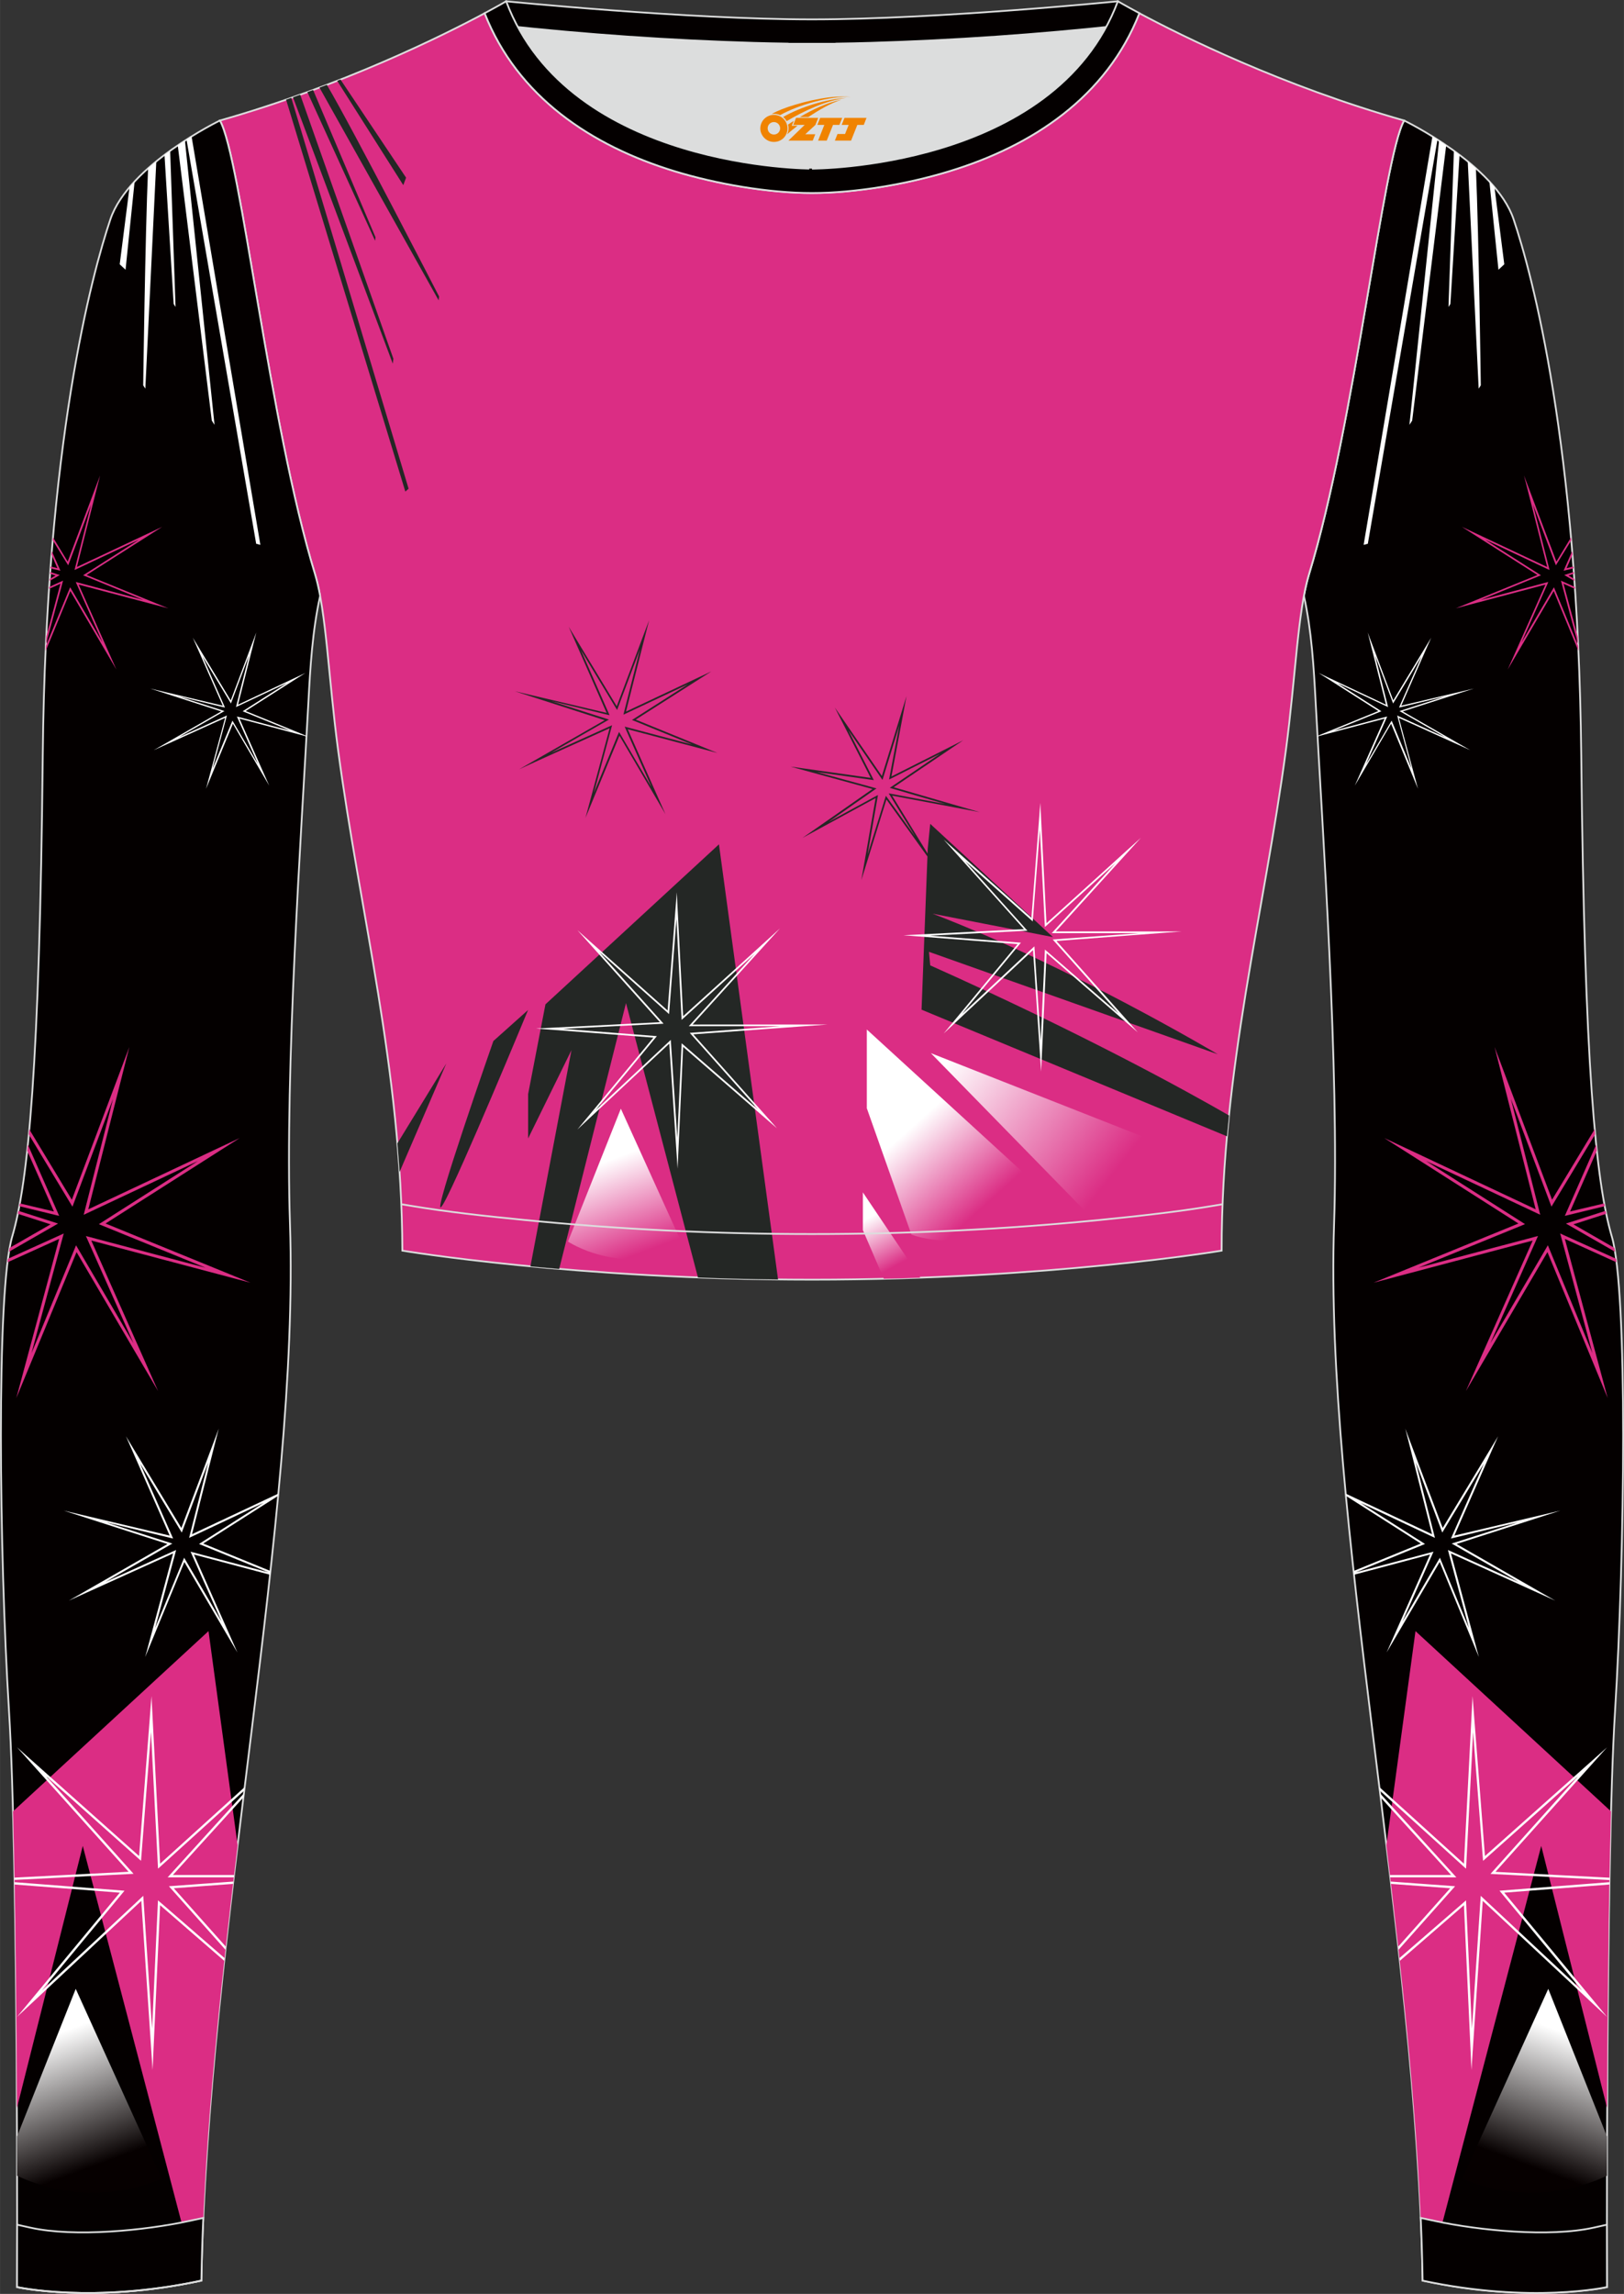
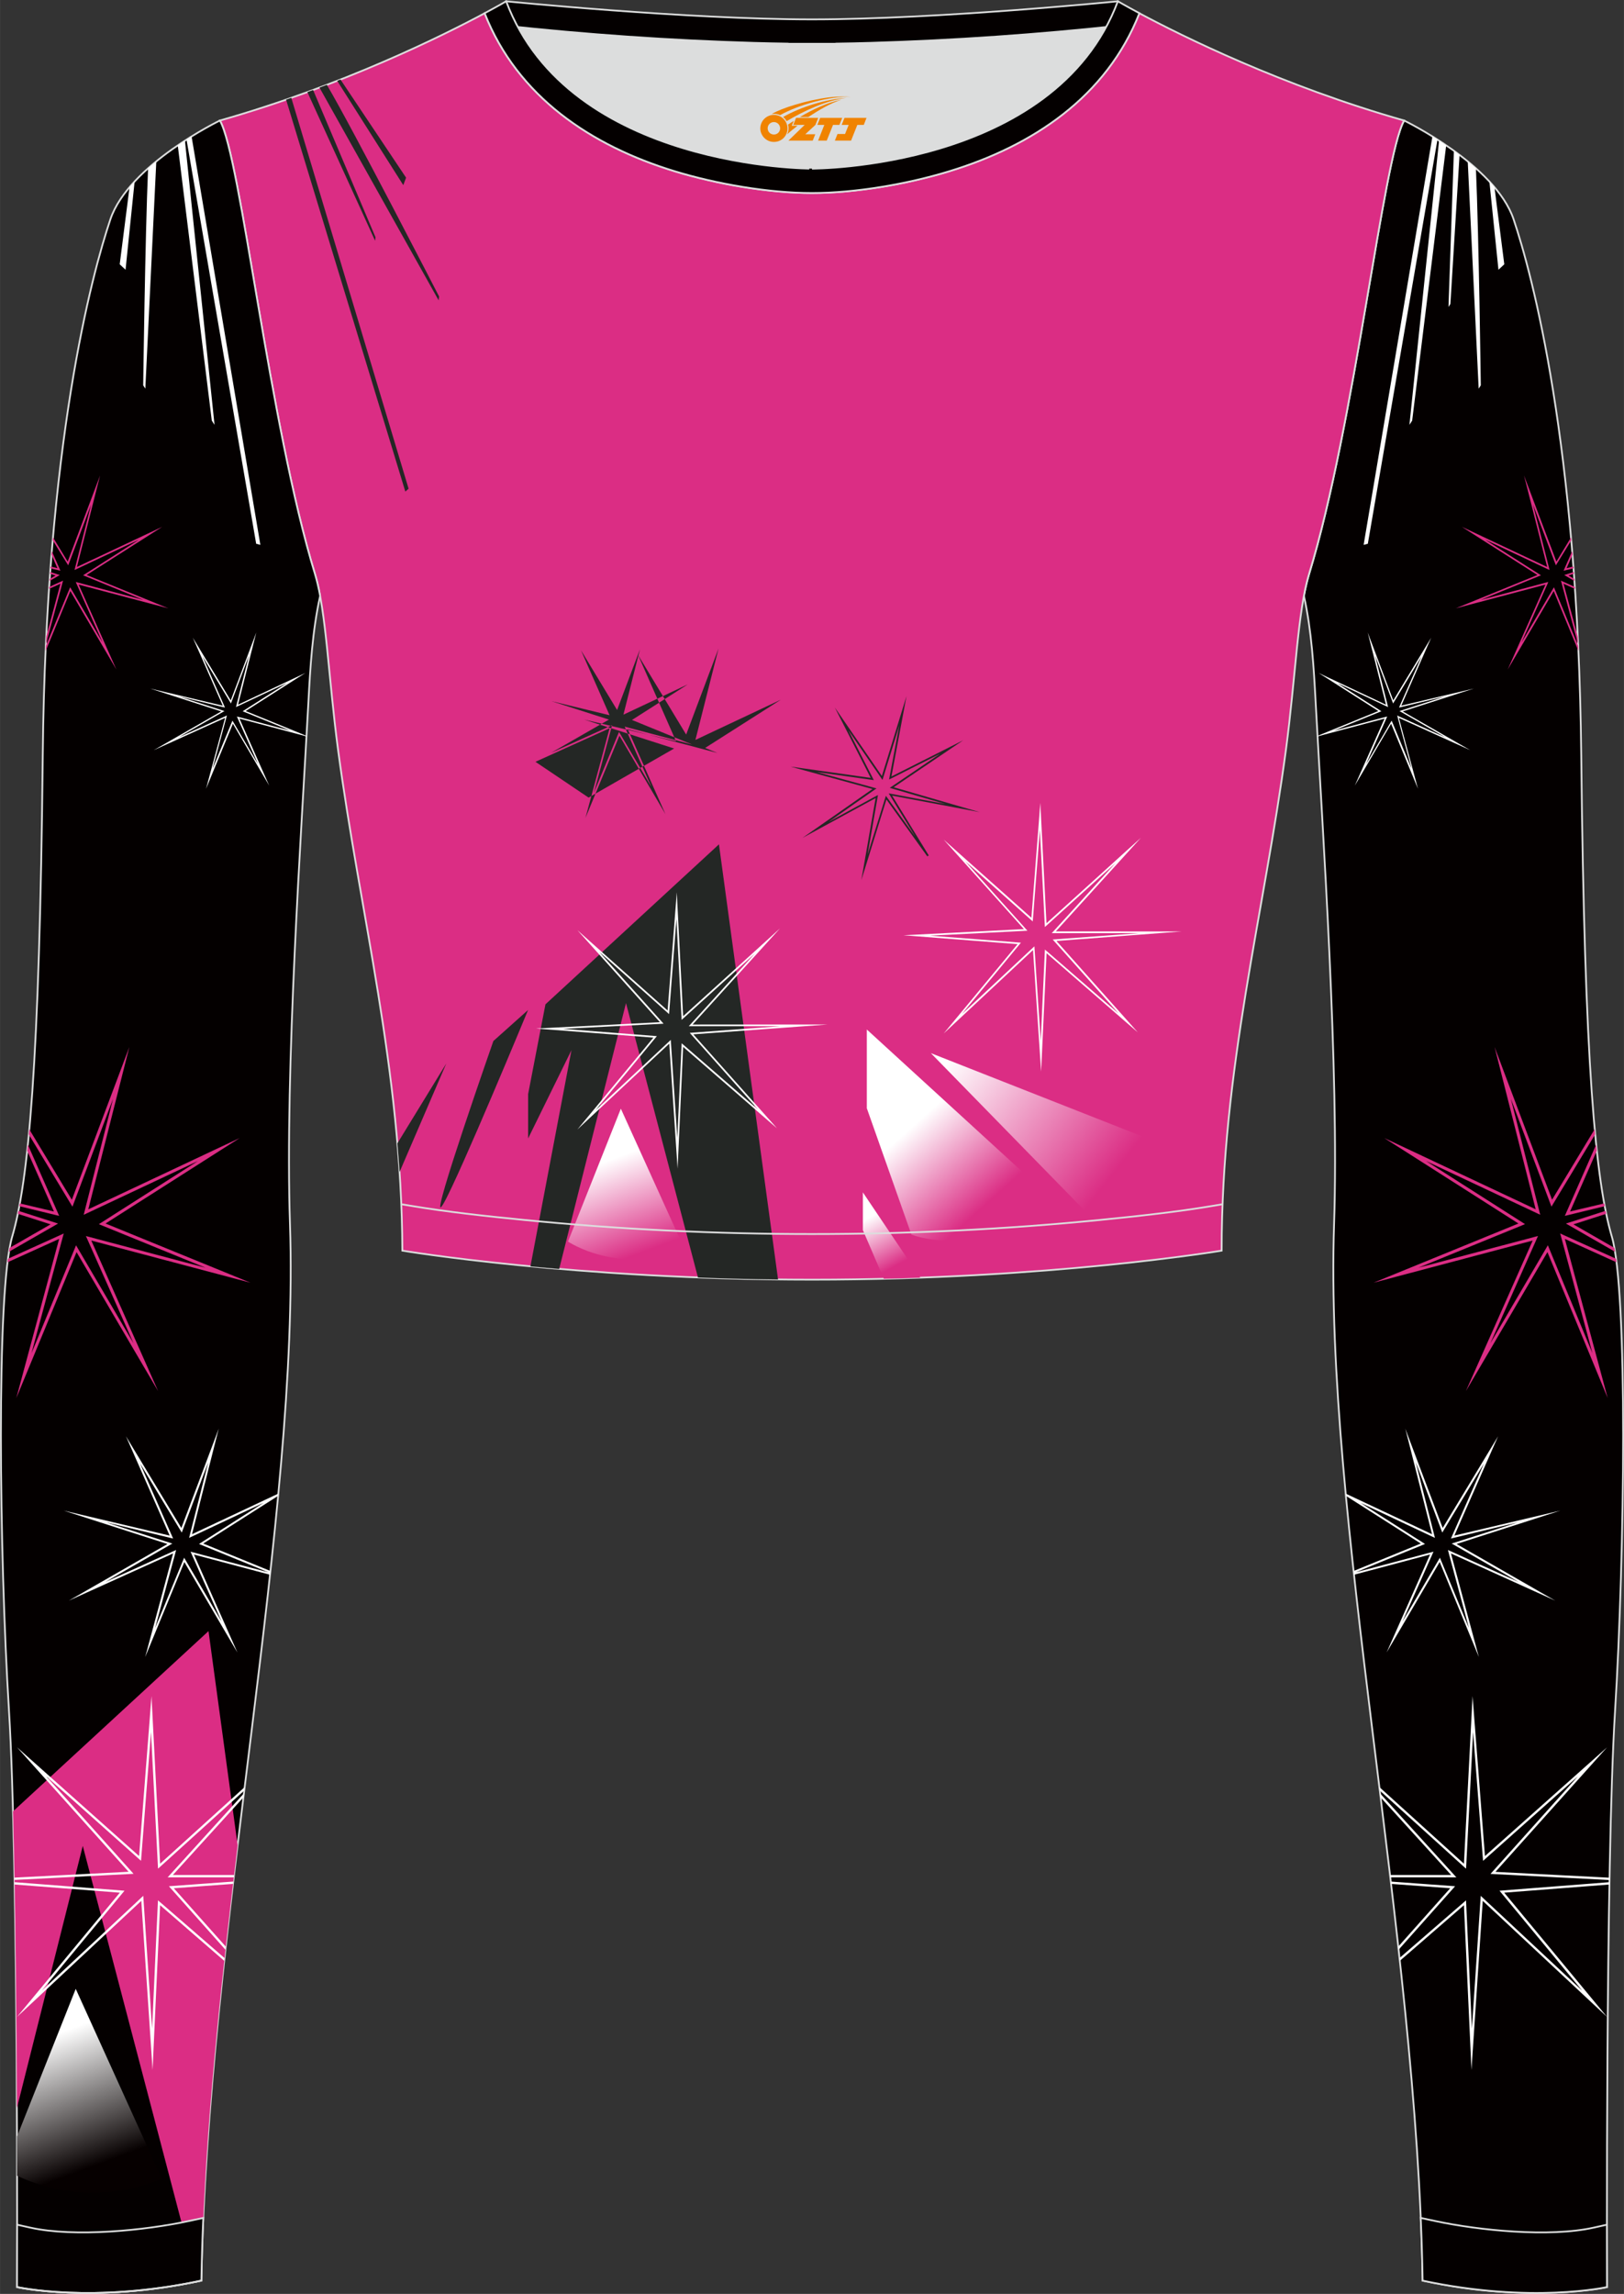
<svg xmlns="http://www.w3.org/2000/svg" version="1.1" id="图层_1" x="0px" y="0px" width="367.03px" height="518.23px" viewBox="0 0 367.02 518.23" enable-background="new 0 0 367.02 518.23" xml:space="preserve">
  <rect x="0" y="0" width="367.02" height="518.23" fill="#333333" stroke="none" />
  <g>
    <path fill-rule="evenodd" clip-rule="evenodd" fill="#DCDDDD" d="M113.76,2.85c0,0,45.04,4.28,69.79,4.28s70.34-3.09,70.34-3.09   S241.33,40.8,183.46,40.8C125.59,40.79,113.76,2.85,113.76,2.85z" />
    <path fill-rule="evenodd" clip-rule="evenodd" fill="#040000" stroke="#DCDDDD" stroke-width="0.4" stroke-miterlimit="22.926" d="   M258.74,5.16l-5.47,0.6c-18.61,2.04-37.83,3.37-56.53,3.92c-2.57,0.08-5.14,0.13-7.72,0.17v0.04h-11.01V9.85   c-2.57-0.04-5.14-0.09-7.72-0.17c-18.7-0.55-37.91-1.88-56.53-3.92l-5.47-0.6l6.07-4.87c0,0,40.87,4.09,69.14,4.09   s69.11-4.09,69.11-4.09L258.74,5.16z" />
    <path fill-rule="evenodd" clip-rule="evenodd" fill="#040000" stroke="#DCDDDD" stroke-width="0.4" stroke-miterlimit="22.926" d="   M317.33,27.23c0,0,20.56,9.93,24.74,22.3s14.56,50.77,15.29,121.02s3.28,96.45,6.92,108.83s2.91,71.7,0.73,107.01   c-2.18,35.3-1.82,130.3-1.82,130.3s-17.11,3.82-41.67-1.46c-1.26-78.2-22.24-172.66-20.02-238.76c1.17-34.86-2.6-88.69-4.18-118.11   c-0.4-7.41-0.88-15.82-2.63-23.72c0.34-1.82,0.72-3.46,1.15-4.89C306.24,95.73,312.58,35.55,317.33,27.23z" />
    <g>
      <path fill-rule="evenodd" clip-rule="evenodd" fill="#FFFFFF" d="M336.6,41l2.05,19.94l1.32-1.23l-2.22-17.42    C337.38,41.85,337,41.42,336.6,41z" />
      <path fill-rule="evenodd" clip-rule="evenodd" fill="#FFFFFF" d="M331.71,36.46l2.47,51.34l0.48-0.74c0,0-0.43-33.47-1.1-49.01    C332.95,37.5,332.33,36.97,331.71,36.46z" />
      <path fill-rule="evenodd" clip-rule="evenodd" fill="#FFFFFF" d="M328.58,34.06l-1.22,35.28l0.43-0.67L329.86,35    C329.43,34.68,329,34.36,328.58,34.06z" />
      <path fill-rule="evenodd" clip-rule="evenodd" fill="#FFFFFF" d="M325.23,31.77l-6.7,64.21l0.62-0.96l7.69-62.18    C326.3,32.47,325.76,32.11,325.23,31.77z" />
      <path fill-rule="evenodd" clip-rule="evenodd" fill="#FFFFFF" d="M323.73,30.82l-15.55,92.27l0.95-0.25l15.74-91.3    C324.49,31.29,324.1,31.05,323.73,30.82z" />
    </g>
-     <path fill-rule="evenodd" clip-rule="evenodd" fill="#DB2D84" d="M364.08,409.21l-44.18-40.72l-6.58,48.38   c3.54,29.31,6.76,58.81,7.85,86.6c2.05-0.05,3.69-0.11,4.52-0.19l22.63-86.26l14.88,59.2C363.3,455.14,363.53,429.58,364.08,409.21   z" />
    <path fill-rule="evenodd" clip-rule="evenodd" fill="#FFFFFF" d="M330.91,421.79l-19.09-17.29l-0.1-0.79l19.13,17.33l1.74-33.81   l0.21-4.06l0.31,4.06l2.49,32.08l24.12-21.47l3.48-3.1l-3.11,3.47l-22.12,24.67l25.79,1.32l-0.01,0.52l-26.35-1.35l-0.55-0.03   l0.37-0.41l19.38-21.62l-21.03,18.73l-0.4,0.35l-0.04-0.53l-2.21-28.55l-1.56,30.3l-0.03,0.55L330.91,421.79L330.91,421.79z    M311.9,405.15l0.11,0.9l15.95,17.54h-13.83l0.06,0.53h14.36h0.59l-0.4-0.44L311.9,405.15L311.9,405.15z M314.31,425.07l14.01,1.02   l0.53,0.04l-0.35,0.4l-12.42,13.94l-0.08-0.7l11.75-13.19l-13.38-0.98L314.31,425.07L314.31,425.07z M316.29,442.35l0.07,0.63   l14.49-12.57l1.49,32.57l0.21,4.66l0.31-4.65l2.24-33.56l25.12,23.45l2.99,2.79l-2.61-3.15l-20.65-24.94l23.77-1.84l0.01-0.53   l-24.33,1.89l-0.51,0.04l0.32,0.39l18.37,22.19l-22.53-21.04l-0.4-0.38l-0.04,0.55l-1.96,29.46l-1.3-28.45l-0.02-0.54l-0.41,0.35   L316.29,442.35z" />
    <path fill-rule="evenodd" clip-rule="evenodd" fill="#DB2D84" d="M353.15,131.35l2.76,1.25l0.03,0.44l-2.58-1.17l3.2,11.89   l0.09,1.82l-3.77-14.01l-0.11-0.4L353.15,131.35L353.15,131.35z M355.83,131.25l-0.03-0.47l-1.33-0.76l1.25-0.4l-0.03-0.4   l-1.75,0.56l-0.42,0.13l0.38,0.22L355.83,131.25L355.83,131.25z M355.62,128.39l-1.87,0.45l-0.38,0.09l0.16-0.36l1.79-4.07   l0.07,0.81l-1.34,3.05l1.55-0.37L355.62,128.39L355.62,128.39z M355.11,122.07l-0.06-0.66l-3.3,5.47l-6.1-16.22l-1.22-3.23   l0.85,3.34l4.38,17.32l-16.55-7.79l-2.74-1.29l2.55,1.63l14.54,9.26l-15.69,6.4l-2.79,1.14l2.91-0.77l17.38-4.6l-7.13,16.05   l-1.39,3.12l1.73-2.95l8.66-14.76l5.57,13.5l-0.05-1.13l-5.32-12.87l-0.15-0.36l-0.2,0.34l-7.13,12.14l5.9-13.3l0.16-0.37   l-0.39,0.1l-14.86,3.94l13.25-5.41l0.35-0.14l-0.32-0.2l-12.3-7.84l14.18,6.67l0.37,0.17l-0.1-0.4l-3.64-14.38l5.03,13.36   l0.14,0.37l0.21-0.34L355.11,122.07z" />
    <path fill-rule="evenodd" clip-rule="evenodd" fill="#FFFFFF" d="M316.01,161.77l10.64,4.81l-10.06-5.77l-0.3-0.17l0.33-0.11   l9.92-3.18l-10.06,2.43l-0.3,0.07l0.12-0.28l4.98-11.3L315,158.66l-0.16,0.27l-0.11-0.3l-3.97-10.56l2.87,11.36l0.08,0.31   l-0.29-0.14l-11.2-5.27l9.72,6.19l0.25,0.16l-0.27,0.11l-10.46,4.27l11.74-3.11l0.31-0.08l-0.13,0.29l-4.66,10.5l5.63-9.59   l0.16-0.27l0.12,0.28l4.37,10.58l-3.16-11.74l-0.08-0.31L316.01,161.77L316.01,161.77z M297.76,166.37l-0.01-0.12l1.37-0.56   l12.39-5.06l-11.49-7.32l-2.02-1.28l2.16,1.02l13.07,6.15l-3.46-13.68l-0.67-2.64l0.96,2.55l4.82,12.81l7.34-12.15l1.23-2.03   l-0.96,2.17l-5.81,13.19l16.4-3.87l-16.06,5.17l12.51,7.18l2.76,1.58l-2.9-1.31l-13.24-5.99l3.69,13.72l0.62,2.29l-0.91-2.2   l-5.16-12.49l-6.84,11.66l-1.37,2.33l1.1-2.47l5.63-12.68l-13.73,3.64L297.76,166.37z" />
    <path fill-rule="evenodd" clip-rule="evenodd" fill="#DB2D84" d="M353.28,278.97l11.95,5.4l0.1,0.8l-11.67-5.28l8.29,30.8   l1.39,5.15l-2.04-4.93l-11.58-28.04l-15.36,26.17l-3.07,5.23l2.46-5.54l12.64-28.47l-30.82,8.16l-5.16,1.37l4.94-2.02l27.82-11.36   l-25.79-16.43l-4.53-2.88l4.86,2.28l29.35,13.81l-7.78-30.72l-1.5-5.93l2.16,5.73l10.83,28.76l9.62-15.91l0.11,1.15l-9.5,15.72   l-0.37,0.61l-0.25-0.66l-8.92-23.7l6.45,25.49l0.18,0.7l-0.66-0.31l-25.15-11.83l21.82,13.9l0.56,0.36l-0.61,0.25l-23.5,9.59   l26.35-6.98l0.69-0.18l-0.29,0.65l-10.47,23.58l12.64-21.54l0.35-0.6l0.26,0.64l9.81,23.75l-7.1-26.36l-0.19-0.7L353.28,278.97   L353.28,278.97z M365,282.79c-0.05-0.3-0.1-0.6-0.15-0.88l-9.25-5.31l7.4-2.38l-0.14-0.67l-8.22,2.63l-0.74,0.24l0.68,0.39   L365,282.79L365,282.79z M362.66,272.5l-0.12-0.63l-7.7,1.82l6.04-13.72l-0.15-1.38l-6.8,15.46l-0.28,0.63l0.68-0.16L362.66,272.5z   " />
    <path fill-rule="evenodd" clip-rule="evenodd" fill="#FFFFFF" d="M327.67,350.36l15.54,7.03l-14.69-8.43l-0.44-0.25l0.48-0.15   l14.49-4.64l-14.7,3.55l-0.44,0.11l0.18-0.41l7.27-16.51l-9.17,15.18l-0.24,0.39l-0.16-0.43l-5.81-15.42l4.2,16.59l0.12,0.46   l-0.43-0.2l-16.37-7.7l14.2,9.05l0.36,0.23l-0.4,0.16l-15.29,6.24l17.15-4.54l0.45-0.12l-0.19,0.42l-6.81,15.34l8.22-14.01   l0.23-0.39l0.17,0.42l6.38,15.45l-4.62-17.15l-0.12-0.46L327.67,350.36L327.67,350.36z M306,355.76l-0.09-0.85l15.19-6.2   l-16.78-10.69l-0.15-0.1l-0.04-0.49l0.41,0.19l19.1,8.98l-5.06-19.99l-0.98-3.86l1.4,3.73l7.05,18.71l10.73-17.75l1.79-2.97   l-1.4,3.17l-8.48,19.27l23.96-5.65l-23.47,7.55l18.28,10.49l4.03,2.31l-4.23-1.91l-19.34-8.75l5.4,20.04l0.9,3.35l-1.32-3.21   l-7.53-18.25l-9.99,17.03l-2,3.4l1.6-3.61l8.22-18.52L306,355.76z" />
    <path fill-rule="evenodd" clip-rule="evenodd" fill="#DB2D84" stroke="#DCDDDD" stroke-width="0.4" stroke-miterlimit="22.926" d="   M109.53,2.99C100,8.09,77.36,19.36,49.69,27.23c4.75,8.32,11.09,68.5,21.5,102.51c2.53,8.27,3.06,23.55,5.19,39.52   c4.92,36.95,14.4,72.23,14.55,113.28c0,0,38.98,6.55,92.58,6.55s92.58-6.55,92.58-6.55c0-40.87,9.62-76.33,14.55-113.28   c2.13-15.97,2.66-31.26,5.19-39.52c10.41-34.02,16.76-94.19,21.5-102.51c-27.67-7.87-50.31-19.14-59.84-24.24   c-7.44,18.9-24.13,29.96-42.97,35.71c-9.35,2.85-21.14,4.92-31.01,4.91c-9.87,0.01-21.66-2.05-31.01-4.91   C133.66,32.95,116.97,21.89,109.53,2.99z" />
    <path fill-rule="evenodd" clip-rule="evenodd" fill="#242725" d="M123.27,226.89l39.21-36.14l13.36,98.31   c-6.28-0.07-12.33-0.23-18.1-0.45l-16.27-62l-15.1,60.07c-2.26-0.19-4.43-0.39-6.5-0.58l9.28-48.86l-9.8,19.95v-10.01   L123.27,226.89z" />
    <path fill-rule="evenodd" clip-rule="evenodd" fill="#242725" d="M111.5,235.18l7.84-7.01c0,0-15.41,37.24-19.07,43.66   c-0.23,0.4-0.41,0.67-0.54,0.82C97.5,275.15,111.5,235.18,111.5,235.18z" />
-     <path fill-rule="evenodd" clip-rule="evenodd" fill="#242725" d="M209.67,191.68l-1.4,36.42l69.03,28.61   c0.14-1.58,0.29-3.14,0.46-4.71c-9.49-5.47-32.95-18.43-67.53-33.91l-0.28-3.06l65.26,23.14c0,0-33.14-19.75-64.42-31.75   l27.17,5.28l-27.73-25.58L209.67,191.68z" />
    <path fill-rule="evenodd" clip-rule="evenodd" fill="#242725" d="M89.81,258.29l11.05-18.04L90.3,264.76   C90.16,262.59,90,260.43,89.81,258.29z" />
    <linearGradient id="SVGID_1_" gradientUnits="userSpaceOnUse" x1="253.055" y1="1161.389" x2="217.529" y2="1133.442" gradientTransform="matrix(1 0 0 1 0 -898)">
      <stop offset="0" style="stop-color:#DB2D84" />
      <stop offset="1" style="stop-color:#FFFFFF" />
    </linearGradient>
    <polygon fill-rule="evenodd" clip-rule="evenodd" fill="url(#SVGID_1_)" points="246.59,274.99 246.59,274.99 273.48,262.76    210.37,237.92  " />
    <linearGradient id="SVGID_2_" gradientUnits="userSpaceOnUse" x1="221.194" y1="1171.569" x2="205.025" y2="1153.506" gradientTransform="matrix(1 0 0 1 0 -898)">
      <stop offset="0" style="stop-color:#DB2D84" />
      <stop offset="1" style="stop-color:#FFFFFF" />
    </linearGradient>
    <path fill-rule="evenodd" clip-rule="evenodd" fill="url(#SVGID_2_)" d="M195.9,232.58v17.79l10.08,28.54   c11.95,4.45,37.34-2.97,37.34-2.97l0,0L195.9,232.58z" />
    <linearGradient id="SVGID_3_" gradientUnits="userSpaceOnUse" x1="202.353" y1="1184.004" x2="196.416" y2="1173.077" gradientTransform="matrix(1 0 0 1 0 -898)">
      <stop offset="0" style="stop-color:#DB2D84" />
      <stop offset="1" style="stop-color:#FFFFFF" />
    </linearGradient>
    <path fill-rule="evenodd" clip-rule="evenodd" fill="url(#SVGID_3_)" d="M207.98,288.65l-12.97-19.27v8.52l4.73,10.99   C202.54,288.83,205.29,288.75,207.98,288.65z" />
    <linearGradient id="SVGID_4_" gradientUnits="userSpaceOnUse" x1="142.503" y1="1181.947" x2="134.735" y2="1161.199" gradientTransform="matrix(1 0 0 1 0 -898)">
      <stop offset="0" style="stop-color:#DB2D84" />
      <stop offset="1" style="stop-color:#FFFFFF" />
    </linearGradient>
    <path fill-rule="evenodd" clip-rule="evenodd" fill="url(#SVGID_4_)" d="M128.36,280.49c0,0,11.58,7.78,26.33,1.67l0,0   l-14.38-31.69L128.36,280.49z" />
    <path fill-rule="evenodd" clip-rule="evenodd" fill="#FFFFFF" d="M154.35,230.13l16.27-14.74l-14.67,16.13l-0.3,0.32h0.44h20.26   l-20.08,1.47l-0.39,0.03l0.26,0.29l15.17,17.03l-16.96-14.71l-0.3-0.26l-0.02,0.4l-0.96,21.02l-1.45-21.77l-0.03-0.41l-0.3,0.28   l-16.65,15.55l13.57-16.39l0.24-0.29l-0.37-0.03l-20.89-1.62l22.38-1.14l0.4-0.02l-0.27-0.3L135.38,215l15.54,13.84l0.29,0.26   l0.03-0.39l1.63-21.1l1.15,22.39l0.02,0.41L154.35,230.13L154.35,230.13z M173.32,212.42l-18.93,17.15l-1.29-24.98l-0.15-3l-0.23,3   l-1.84,23.7l-17.82-15.86l-2.57-2.29l2.3,2.56l16.35,18.23l-24.99,1.28l-3.01,0.15l3,0.23l23.53,1.82l-15.26,18.43l-1.93,2.33   l2.21-2.06l18.56-17.33l1.65,24.8l0.23,3.44l0.16-3.44l1.1-24.07l18.93,16.42l2.28,1.97l-2-2.25l-16.92-18.98l30.4-2.22   l-30.56,0.01l17.07-18.77l2.69-2.96L173.32,212.42z" />
    <path fill-rule="evenodd" clip-rule="evenodd" fill="#242725" d="M201.48,178.11l12.12,3.52l-12.33-2.32l-0.43-0.08l0.23,0.37   l5.77,9.4l-6.4-8.9l-0.23-0.32l-0.12,0.37l-4.01,12.88l2.27-13.04l0.07-0.39l-0.35,0.19l-10.79,5.87l10.47-7.31l0.34-0.24   l-0.4-0.11l-13.04-3.57l12.46,1.76l0.37,0.05l-0.17-0.33l-5.58-10.93l7.48,10.89l0.23,0.33l0.12-0.38l3.67-11.92L201,175.73   l-0.07,0.38l0.35-0.18l11.18-5.64l-11.03,7.46l-0.34,0.23L201.48,178.11L201.48,178.11z M217.58,182.37l-15.6-4.52l13.21-8.93   l2.52-1.7l-2.71,1.37l-13.54,6.83l2.78-14.81l0.63-3.36l-1.01,3.27l-4.56,14.8l-8.94-13.02l-1.69-2.46l1.35,2.65l6.76,13.25   l-15.1-2.13l-3.01-0.42l2.93,0.8l15.58,4.26l-12.98,9.06l-2.85,1.99l3.05-1.66l13.49-7.34l-2.72,15.59l-0.51,2.95l0.89-2.86   l4.78-15.37l9.24,12.85l0.32-0.21l-8.28-13.51l15.86,2.99l3.96,0.75L217.58,182.37z" />
-     <path fill-rule="evenodd" clip-rule="evenodd" fill="#242725" d="M137.98,164l-13.47,6.09l12.73-7.31l0.38-0.22l-0.42-0.13   l-12.55-4.02l12.73,3.08l0.38,0.09l-0.16-0.36l-6.3-14.31l7.95,13.15l0.21,0.34l0.14-0.37l5.03-13.36l-3.64,14.38l-0.1,0.4   l0.37-0.17l14.18-6.67l-12.3,7.84l-0.32,0.2l0.35,0.14l13.25,5.41l-14.86-3.94l-0.39-0.1l0.16,0.37l5.9,13.3l-7.13-12.14l-0.2-0.34   l-0.15,0.36l-5.53,13.39l4-14.86l0.11-0.4L137.98,164L137.98,164z M121.01,172.1l16.76-7.58l-4.68,17.37l-0.78,2.9l1.15-2.78   l6.53-15.81l8.66,14.76l1.73,2.95l-1.39-3.12l-7.13-16.05l17.38,4.6l2.91,0.77l-2.79-1.14l-15.69-6.4l14.54-9.26l2.55-1.63   l-2.74,1.29l-16.55,7.79l4.38-17.32l0.85-3.34l-1.22,3.23l-6.1,16.22l-9.3-15.38l-1.55-2.57l1.21,2.75l7.35,16.7l-20.76-4.89   l20.33,6.54l-15.84,9.09l-3.49,2L121.01,172.1z" />
+     <path fill-rule="evenodd" clip-rule="evenodd" fill="#242725" d="M137.98,164l-13.47,6.09l12.73-7.31l0.38-0.22l-0.42-0.13   l-12.55-4.02l12.73,3.08l0.38,0.09l-0.16-0.36l-6.3-14.31l7.95,13.15l0.21,0.34l0.14-0.37l5.03-13.36l-3.64,14.38l-0.1,0.4   l0.37-0.17l14.18-6.67l-12.3,7.84l-0.32,0.2l0.35,0.14l13.25,5.41l-14.86-3.94l-0.39-0.1l0.16,0.37l5.9,13.3l-7.13-12.14l-0.2-0.34   l-0.15,0.36l-5.53,13.39l4-14.86l0.11-0.4L137.98,164L137.98,164z M121.01,172.1l16.76-7.58l-4.68,17.37l-0.78,2.9l1.15-2.78   l6.53-15.81l8.66,14.76l1.73,2.95l-1.39-3.12l-7.13-16.05l17.38,4.6l2.91,0.77l-2.79-1.14l14.54-9.26l2.55-1.63   l-2.74,1.29l-16.55,7.79l4.38-17.32l0.85-3.34l-1.22,3.23l-6.1,16.22l-9.3-15.38l-1.55-2.57l1.21,2.75l7.35,16.7l-20.76-4.89   l20.33,6.54l-15.84,9.09l-3.49,2L121.01,172.1z" />
    <path fill-rule="evenodd" clip-rule="evenodd" fill="#FFFFFF" d="M236.45,209.15l15.68-14.2l-14.14,15.54l-0.3,0.32h0.44h19.47   l-19.3,1.41l-0.39,0.03l0.26,0.29l14.64,16.43l-16.36-14.19l-0.3-0.26l-0.02,0.4l-0.93,20.27l-1.4-20.99l-0.03-0.41l-0.3,0.28   l-16.07,15.01l13.09-15.82l0.24-0.29l-0.37-0.03l-20.16-1.56l21.6-1.1l0.4-0.02l-0.27-0.3l-13.81-15.4l14.99,13.34l0.29,0.26   l0.03-0.39l1.58-20.36l1.11,21.61l0.02,0.41L236.45,209.15L236.45,209.15z M254.84,191.97l-18.34,16.61l-1.24-24.2l-0.15-3l-0.23,3   l-1.78,22.96l-17.26-15.37l-2.57-2.29l2.3,2.56l15.84,17.66l-24.21,1.24l-3.01,0.15l3,0.23l22.79,1.77l-14.78,17.86l-1.93,2.33   l2.21-2.06l17.98-16.79l1.6,24.02l0.23,3.44l0.16-3.44l1.07-23.31l18.34,15.91l2.28,1.97l-2-2.25l-16.39-18.39l28.31-2.15   l-28.45-0.01l16.53-18.18l2.69-2.96L254.84,191.97z" />
    <g>
      <polygon fill-rule="evenodd" clip-rule="evenodd" fill="#242725" points="76.2,18.26 91.14,41.83 91.77,40.14 76.95,17.97   " />
      <path fill-rule="evenodd" clip-rule="evenodd" fill="#242725" d="M72.2,19.79l26.93,48.07l0.1-0.88c0,0-19.63-38.15-25.37-47.82    L72.2,19.79z" />
      <polygon fill-rule="evenodd" clip-rule="evenodd" fill="#242725" points="69.46,20.8 84.77,54.39 84.86,53.6 70.76,20.33   " />
-       <polygon fill-rule="evenodd" clip-rule="evenodd" fill="#242725" points="66.21,21.97 88.77,82.17 88.9,81.04 67.84,21.39   " />
      <polygon fill-rule="evenodd" clip-rule="evenodd" fill="#242725" points="64.65,22.51 91.6,111.05 92.34,110.4 65.83,22.1   " />
    </g>
    <path fill-rule="evenodd" clip-rule="evenodd" fill="#040000" stroke="#DCDDDD" stroke-width="0.4" stroke-miterlimit="22.926" d="   M49.69,27.23c0,0-20.56,9.93-24.74,22.3S10.39,100.3,9.66,170.55C8.94,240.79,6.39,267,2.75,279.37   c-3.64,12.38-2.91,71.7-0.73,107.01c2.18,35.3,1.82,130.3,1.82,130.3s17.11,3.82,41.67-1.46c1.26-78.2,22.24-172.66,20.02-238.76   c-1.17-34.86,2.6-88.69,4.18-118.11c0.4-7.41,0.88-15.82,2.64-23.72c-0.34-1.82-0.72-3.46-1.15-4.89   C60.79,95.73,54.44,35.55,49.69,27.23z" />
    <g>
      <path fill-rule="evenodd" clip-rule="evenodd" fill="#FFFFFF" d="M30.42,41l-2.05,19.94l-1.32-1.23l2.22-17.42    C29.64,41.85,30.03,41.42,30.42,41z" />
      <path fill-rule="evenodd" clip-rule="evenodd" fill="#FFFFFF" d="M35.32,36.46L32.84,87.8l-0.48-0.74c0,0,0.43-33.47,1.1-49.01    C34.07,37.5,34.69,36.97,35.32,36.46z" />
-       <path fill-rule="evenodd" clip-rule="evenodd" fill="#FFFFFF" d="M38.45,34.06l1.22,35.28l-0.43-0.67L37.17,35    C37.6,34.68,38.02,34.36,38.45,34.06z" />
      <path fill-rule="evenodd" clip-rule="evenodd" fill="#FFFFFF" d="M41.79,31.77l6.69,64.21l-0.62-0.96l-7.69-62.18    C40.73,32.47,41.26,32.11,41.79,31.77z" />
      <path fill-rule="evenodd" clip-rule="evenodd" fill="#FFFFFF" d="M43.29,30.82l15.55,92.27l-0.95-0.25l-15.74-91.3    C42.54,31.29,42.92,31.05,43.29,30.82z" />
    </g>
    <path fill-rule="evenodd" clip-rule="evenodd" fill="#DB2D84" d="M2.94,409.21l44.18-40.72l6.58,48.38   c-3.54,29.31-6.76,58.81-7.85,86.6c-2.05-0.05-3.69-0.11-4.52-0.19L18.7,417.02l-14.88,59.2C3.72,455.14,3.49,429.58,2.94,409.21z" />
    <linearGradient id="SVGID_5_" gradientUnits="userSpaceOnUse" x1="19.513" y1="1387.989" x2="8.776" y2="1358.936" gradientTransform="matrix(1 0 0 1 0 -898)">
      <stop offset="0" style="stop-color:#060000" />
      <stop offset="1" style="stop-color:#FFFFFF" />
    </linearGradient>
    <path fill-rule="evenodd" clip-rule="evenodd" fill="url(#SVGID_5_)" d="M3.85,491.53c5.42,2.58,17.88,6.82,32.72,0.67l0,0   l-19.46-42.89L3.83,482.69C3.84,485.78,3.85,488.74,3.85,491.53z" />
    <path fill-rule="evenodd" clip-rule="evenodd" fill="#FFFFFF" d="M36.12,421.79l19.09-17.29l0.1-0.79l-19.13,17.33l-1.74-33.81   l-0.21-4.06l-0.31,4.06l-2.49,32.08L7.31,397.82l-3.48-3.1l3.11,3.47l22.12,24.67l-25.79,1.32l0.01,0.52l26.35-1.35l0.55-0.03   l-0.37-0.41L10.44,401.3l21.03,18.73l0.4,0.35l0.04-0.53l2.21-28.55l1.56,30.3l0.03,0.55L36.12,421.79L36.12,421.79z M55.12,405.15   l-0.11,0.9l-15.95,17.54h13.83l-0.06,0.53H38.47h-0.59l0.4-0.44L55.12,405.15L55.12,405.15z M52.71,425.07l-14.01,1.02l-0.53,0.04   l0.35,0.4l12.42,13.94l0.08-0.7l-11.75-13.19l13.38-0.98L52.71,425.07L52.71,425.07z M50.74,442.35l-0.07,0.63l-14.49-12.57   l-1.49,32.57l-0.21,4.66l-0.31-4.65l-2.24-33.56L6.81,452.88l-2.99,2.79l2.61-3.15l20.65-24.94L3.3,425.74l-0.01-0.53l24.33,1.89   l0.51,0.04l-0.32,0.39L9.44,449.71l22.53-21.04l0.4-0.38l0.04,0.55l1.96,29.46l1.3-28.45l0.02-0.54l0.41,0.35L50.74,442.35z" />
    <path fill-rule="evenodd" clip-rule="evenodd" fill="#DB2D84" d="M13.87,131.35l-2.76,1.25l-0.03,0.44l2.58-1.17l-3.2,11.89   l-0.09,1.82l3.77-14.01l0.11-0.4L13.87,131.35L13.87,131.35z M11.2,131.25l0.03-0.47l1.33-0.76l-1.25-0.4l0.03-0.4l1.75,0.56   l0.42,0.13l-0.38,0.22L11.2,131.25L11.2,131.25z M11.4,128.39l1.87,0.45l0.38,0.09l-0.16-0.36l-1.79-4.07l-0.07,0.81l1.34,3.05   l-1.55-0.37L11.4,128.39L11.4,128.39z M11.92,122.07l0.06-0.66l3.31,5.47l6.1-16.22l1.22-3.23l-0.85,3.34l-4.38,17.32l16.55-7.79   l2.74-1.29l-2.55,1.63l-14.54,9.26l15.69,6.4l2.79,1.14l-2.91-0.77l-17.38-4.6l7.13,16.05l1.39,3.12l-1.73-2.95l-8.66-14.76   l-5.57,13.5l0.05-1.13l5.32-12.87l0.15-0.36l0.2,0.34l7.13,12.14l-5.9-13.3l-0.16-0.37l0.39,0.1l14.86,3.94l-13.25-5.41l-0.35-0.14   l0.32-0.2l12.3-7.84l-14.18,6.67l-0.37,0.17l0.1-0.4l3.64-14.38l-5.03,13.36l-0.14,0.37l-0.21-0.34L11.92,122.07z" />
    <path fill-rule="evenodd" clip-rule="evenodd" fill="#FFFFFF" d="M51.01,161.77l-10.64,4.81l10.06-5.77l0.3-0.17l-0.33-0.11   l-9.92-3.18l10.06,2.43l0.3,0.07l-0.12-0.28l-4.97-11.3l6.28,10.39l0.16,0.27l0.11-0.3l3.97-10.56l-2.87,11.36l-0.08,0.31   l0.29-0.14l11.2-5.27l-9.72,6.19l-0.25,0.16l0.27,0.11l10.47,4.27l-11.74-3.11l-0.31-0.08l0.13,0.29l4.66,10.5l-5.63-9.59   l-0.16-0.27l-0.12,0.28l-4.37,10.58l3.16-11.74l0.08-0.31L51.01,161.77L51.01,161.77z M69.27,166.37l0.01-0.12l-1.37-0.56   l-12.39-5.06L67,153.31l2.02-1.28l-2.16,1.02l-13.07,6.15l3.46-13.68l0.67-2.64l-0.96,2.55l-4.82,12.81l-7.34-12.15l-1.23-2.03   l0.96,2.17l5.81,13.19l-16.4-3.87L50,160.72l-12.51,7.18l-2.76,1.58l2.9-1.31l13.24-5.99l-3.69,13.72l-0.62,2.29l0.91-2.2   l5.16-12.49l6.84,11.66l1.37,2.33l-1.1-2.47l-5.63-12.68l13.73,3.64L69.27,166.37z" />
    <path fill-rule="evenodd" clip-rule="evenodd" fill="#DB2D84" d="M13.74,278.97l-11.95,5.4l-0.1,0.8l11.67-5.28l-8.29,30.8   l-1.39,5.15l2.04-4.93l11.58-28.04l15.36,26.17l3.07,5.23l-2.46-5.54l-12.64-28.47l30.82,8.16l5.16,1.37l-4.94-2.02l-27.82-11.36   l25.79-16.43l4.53-2.88l-4.86,2.28L19.95,273.2l7.77-30.72l1.5-5.93l-2.16,5.73l-10.83,28.76l-9.62-15.91l-0.11,1.15L16,272   l0.37,0.61l0.25-0.66l8.92-23.7l-6.45,25.49l-0.18,0.7l0.66-0.31l25.15-11.83L22.9,276.2l-0.56,0.36l0.61,0.25l23.5,9.59   l-26.35-6.98l-0.69-0.18l0.29,0.65l10.47,23.58l-12.64-21.54l-0.35-0.6l-0.26,0.64l-9.81,23.75l7.1-26.36l0.19-0.7L13.74,278.97   L13.74,278.97z M2.02,282.79c0.05-0.3,0.1-0.6,0.15-0.88l9.25-5.31l-7.4-2.38l0.14-0.67l8.22,2.63l0.74,0.24l-0.68,0.39   L2.02,282.79L2.02,282.79z M4.36,272.5l0.12-0.63l7.7,1.82l-6.04-13.72l0.15-1.38l6.8,15.46l0.28,0.63l-0.68-0.16L4.36,272.5z" />
    <path fill-rule="evenodd" clip-rule="evenodd" fill="#FFFFFF" d="M39.36,350.36l-15.54,7.03l14.69-8.43l0.44-0.25l-0.48-0.15   l-14.49-4.64l14.7,3.55l0.44,0.11l-0.18-0.41l-7.27-16.51l9.17,15.18l0.24,0.39l0.16-0.43l5.81-15.42l-4.2,16.59l-0.12,0.46   l0.43-0.2l16.37-7.7l-14.2,9.05l-0.36,0.23l0.4,0.16l15.29,6.24l-17.15-4.54l-0.45-0.12l0.19,0.42l6.81,15.34l-8.22-14.01   l-0.23-0.39l-0.17,0.42l-6.38,15.45l4.62-17.15l0.12-0.46L39.36,350.36L39.36,350.36z M61.03,355.76l0.09-0.85l-15.19-6.2   l16.78-10.69l0.15-0.1l0.04-0.49l-0.41,0.19l-19.1,8.98l5.06-19.99l0.98-3.86l-1.4,3.73l-7.05,18.71l-10.73-17.75l-1.79-2.97   l1.4,3.17l8.48,19.27l-23.96-5.65l23.47,7.55L19.57,359.3l-4.03,2.31l4.23-1.91l19.34-8.75L33.71,371l-0.9,3.35l1.32-3.21   l7.53-18.25l9.99,17.03l2,3.4l-1.6-3.61l-8.22-18.52L61.03,355.76z" />
    <path fill-rule="evenodd" clip-rule="evenodd" fill="#040000" stroke="#DCDDDD" stroke-width="0.4" stroke-miterlimit="22.926" d="   M3.86,502.59c0,8.69-0.02,14.09-0.02,14.09s17.11,3.82,41.67-1.46c0.08-4.67,0.22-9.39,0.43-14.16l-3.32,0.71   c-9.81,2.11-25.74,3.72-35.8,1.48L3.86,502.59z" />
    <path fill="none" stroke="#DCDDDD" stroke-width="0.4" stroke-miterlimit="22.926" d="M3.84,516.68c0,0,17.11,3.82,41.67-1.46" />
    <path fill-rule="evenodd" clip-rule="evenodd" fill="#040000" stroke="#DCDDDD" stroke-width="0.4" stroke-miterlimit="22.926" d="   M114.39,0.29c0,0-1.72,1.01-4.86,2.69c7.44,18.9,24.13,29.96,42.97,35.71c9.36,2.85,21.14,4.92,31.02,4.91   c9.87,0.01,21.66-2.05,31.01-4.91c18.84-5.75,35.53-16.81,42.97-35.71c-3.14-1.68-4.86-2.69-4.86-2.69   c-14.32,38.03-69.13,37.81-69.13,37.81S128.71,38.33,114.39,0.29z" />
    <path fill="none" stroke="#DCDDDD" stroke-width="0.4" stroke-miterlimit="22.926" d="M276.3,272.05l-1.93,0.33   c-8.4,1.42-17.16,2.36-25.63,3.21c-21.64,2.15-43.49,3.2-65.23,3.2c-21.73,0-43.55-1.05-65.17-3.2   c-8.49-0.84-17.27-1.79-25.69-3.21l-1.96-0.33" />
    <path fill-rule="evenodd" clip-rule="evenodd" fill="#040000" stroke="#DCDDDD" stroke-width="0.4" stroke-miterlimit="22.926" d="   M363.16,502.59c0,8.69,0.02,14.09,0.02,14.09s-17.11,3.82-41.67-1.46c-0.07-4.67-0.22-9.39-0.43-14.16l3.32,0.71   c9.81,2.11,25.74,3.72,35.8,1.48L363.16,502.59z" />
    <linearGradient id="SVGID_6_" gradientUnits="userSpaceOnUse" x1="-1431.528" y1="1387.989" x2="-1442.265" y2="1358.936" gradientTransform="matrix(-1 0 0 1 -1084.026 -898)">
      <stop offset="0" style="stop-color:#060000" />
      <stop offset="1" style="stop-color:#FFFFFF" />
    </linearGradient>
-     <path fill-rule="evenodd" clip-rule="evenodd" fill="url(#SVGID_6_)" d="M363.19,482.69l-13.28-33.38l-19.46,42.89l0,0   c14.84,6.15,27.3,1.91,32.72-0.67C363.17,488.74,363.18,485.78,363.19,482.69z" />
  </g>
  <g id="图层_x0020_1">
    <path fill="#F08300" d="M172.01,30.03c0.416,1.136,1.472,1.984,2.752,2.032c0.144,0,0.304,0,0.448-0.016h0.016   c0.016,0,0.064,0,0.128-0.016c0.032,0,0.048-0.016,0.08-0.016c0.064-0.016,0.144-0.032,0.224-0.048c0.016,0,0.016,0,0.032,0   c0.192-0.048,0.4-0.112,0.576-0.208c0.192-0.096,0.4-0.224,0.608-0.384c0.672-0.56,1.104-1.408,1.104-2.352   c0-0.224-0.032-0.448-0.08-0.672l0,0C177.85,28.15,177.8,27.98,177.72,27.8C177.25,26.71,176.17,25.95,174.9,25.95C173.21,25.95,171.83,27.32,171.83,29.02C171.83,29.37,171.89,29.71,172.01,30.03L172.01,30.03L172.01,30.03z M176.31,29.05L176.31,29.05C176.28,29.83,175.62,30.43,174.84,30.39C174.05,30.36,173.46,29.71,173.49,28.92c0.032-0.784,0.688-1.376,1.472-1.344   C175.73,27.61,176.34,28.28,176.31,29.05L176.31,29.05z" />
    <polygon fill="#F08300" points="190.34,26.63 ,189.7,28.22 ,188.26,28.22 ,186.84,31.77 ,184.89,31.77 ,186.29,28.22 ,184.71,28.22    ,185.35,26.63" />
    <path fill="#F08300" d="M192.31,21.9c-1.008-0.096-3.024-0.144-5.056,0.112c-2.416,0.304-5.152,0.912-7.616,1.664   C177.59,24.28,175.72,25,174.37,25.77C174.57,25.74,174.76,25.72,174.95,25.72c0.48,0,0.944,0.112,1.36,0.288   C180.41,23.69,187.61,21.64,192.31,21.9L192.31,21.9L192.31,21.9z" />
    <path fill="#F08300" d="M177.78,27.37c4-2.368,8.88-4.672,13.488-5.248c-4.608,0.288-10.224,2-14.288,4.304   C177.3,26.68,177.57,27,177.78,27.37C177.78,27.37,177.78,27.37,177.78,27.37z" />
    <polygon fill="#F08300" points="195.83,26.63 ,195.21,28.22 ,193.75,28.22 ,192.34,31.77 ,191.88,31.77 ,190.37,31.77 ,188.68,31.77    ,189.27,30.27 ,190.98,30.27 ,191.8,28.22 ,190.21,28.22 ,190.85,26.63" />
    <polygon fill="#F08300" points="184.92,26.63 ,184.28,28.22 ,181.99,30.33 ,184.25,30.33 ,183.67,31.77 ,178.18,31.77 ,181.85,28.22    ,179.27,28.22 ,179.91,26.63" />
    <path fill="#F08300" d="M190.2,22.49c-3.376,0.752-6.464,2.192-9.424,3.952h1.888C185.09,24.87,187.43,23.44,190.2,22.49z    M179.4,27.31C178.77,27.69,178.71,27.74,178.1,28.15c0.064,0.256,0.112,0.544,0.112,0.816c0,0.496-0.112,0.976-0.32,1.392   c0.176-0.16,0.32-0.304,0.432-0.4c0.272-0.24,0.768-0.64,1.6-1.296l0.32-0.256H178.92l0,0L179.4,27.31L179.4,27.31L179.4,27.31z" />
  </g>
</svg>